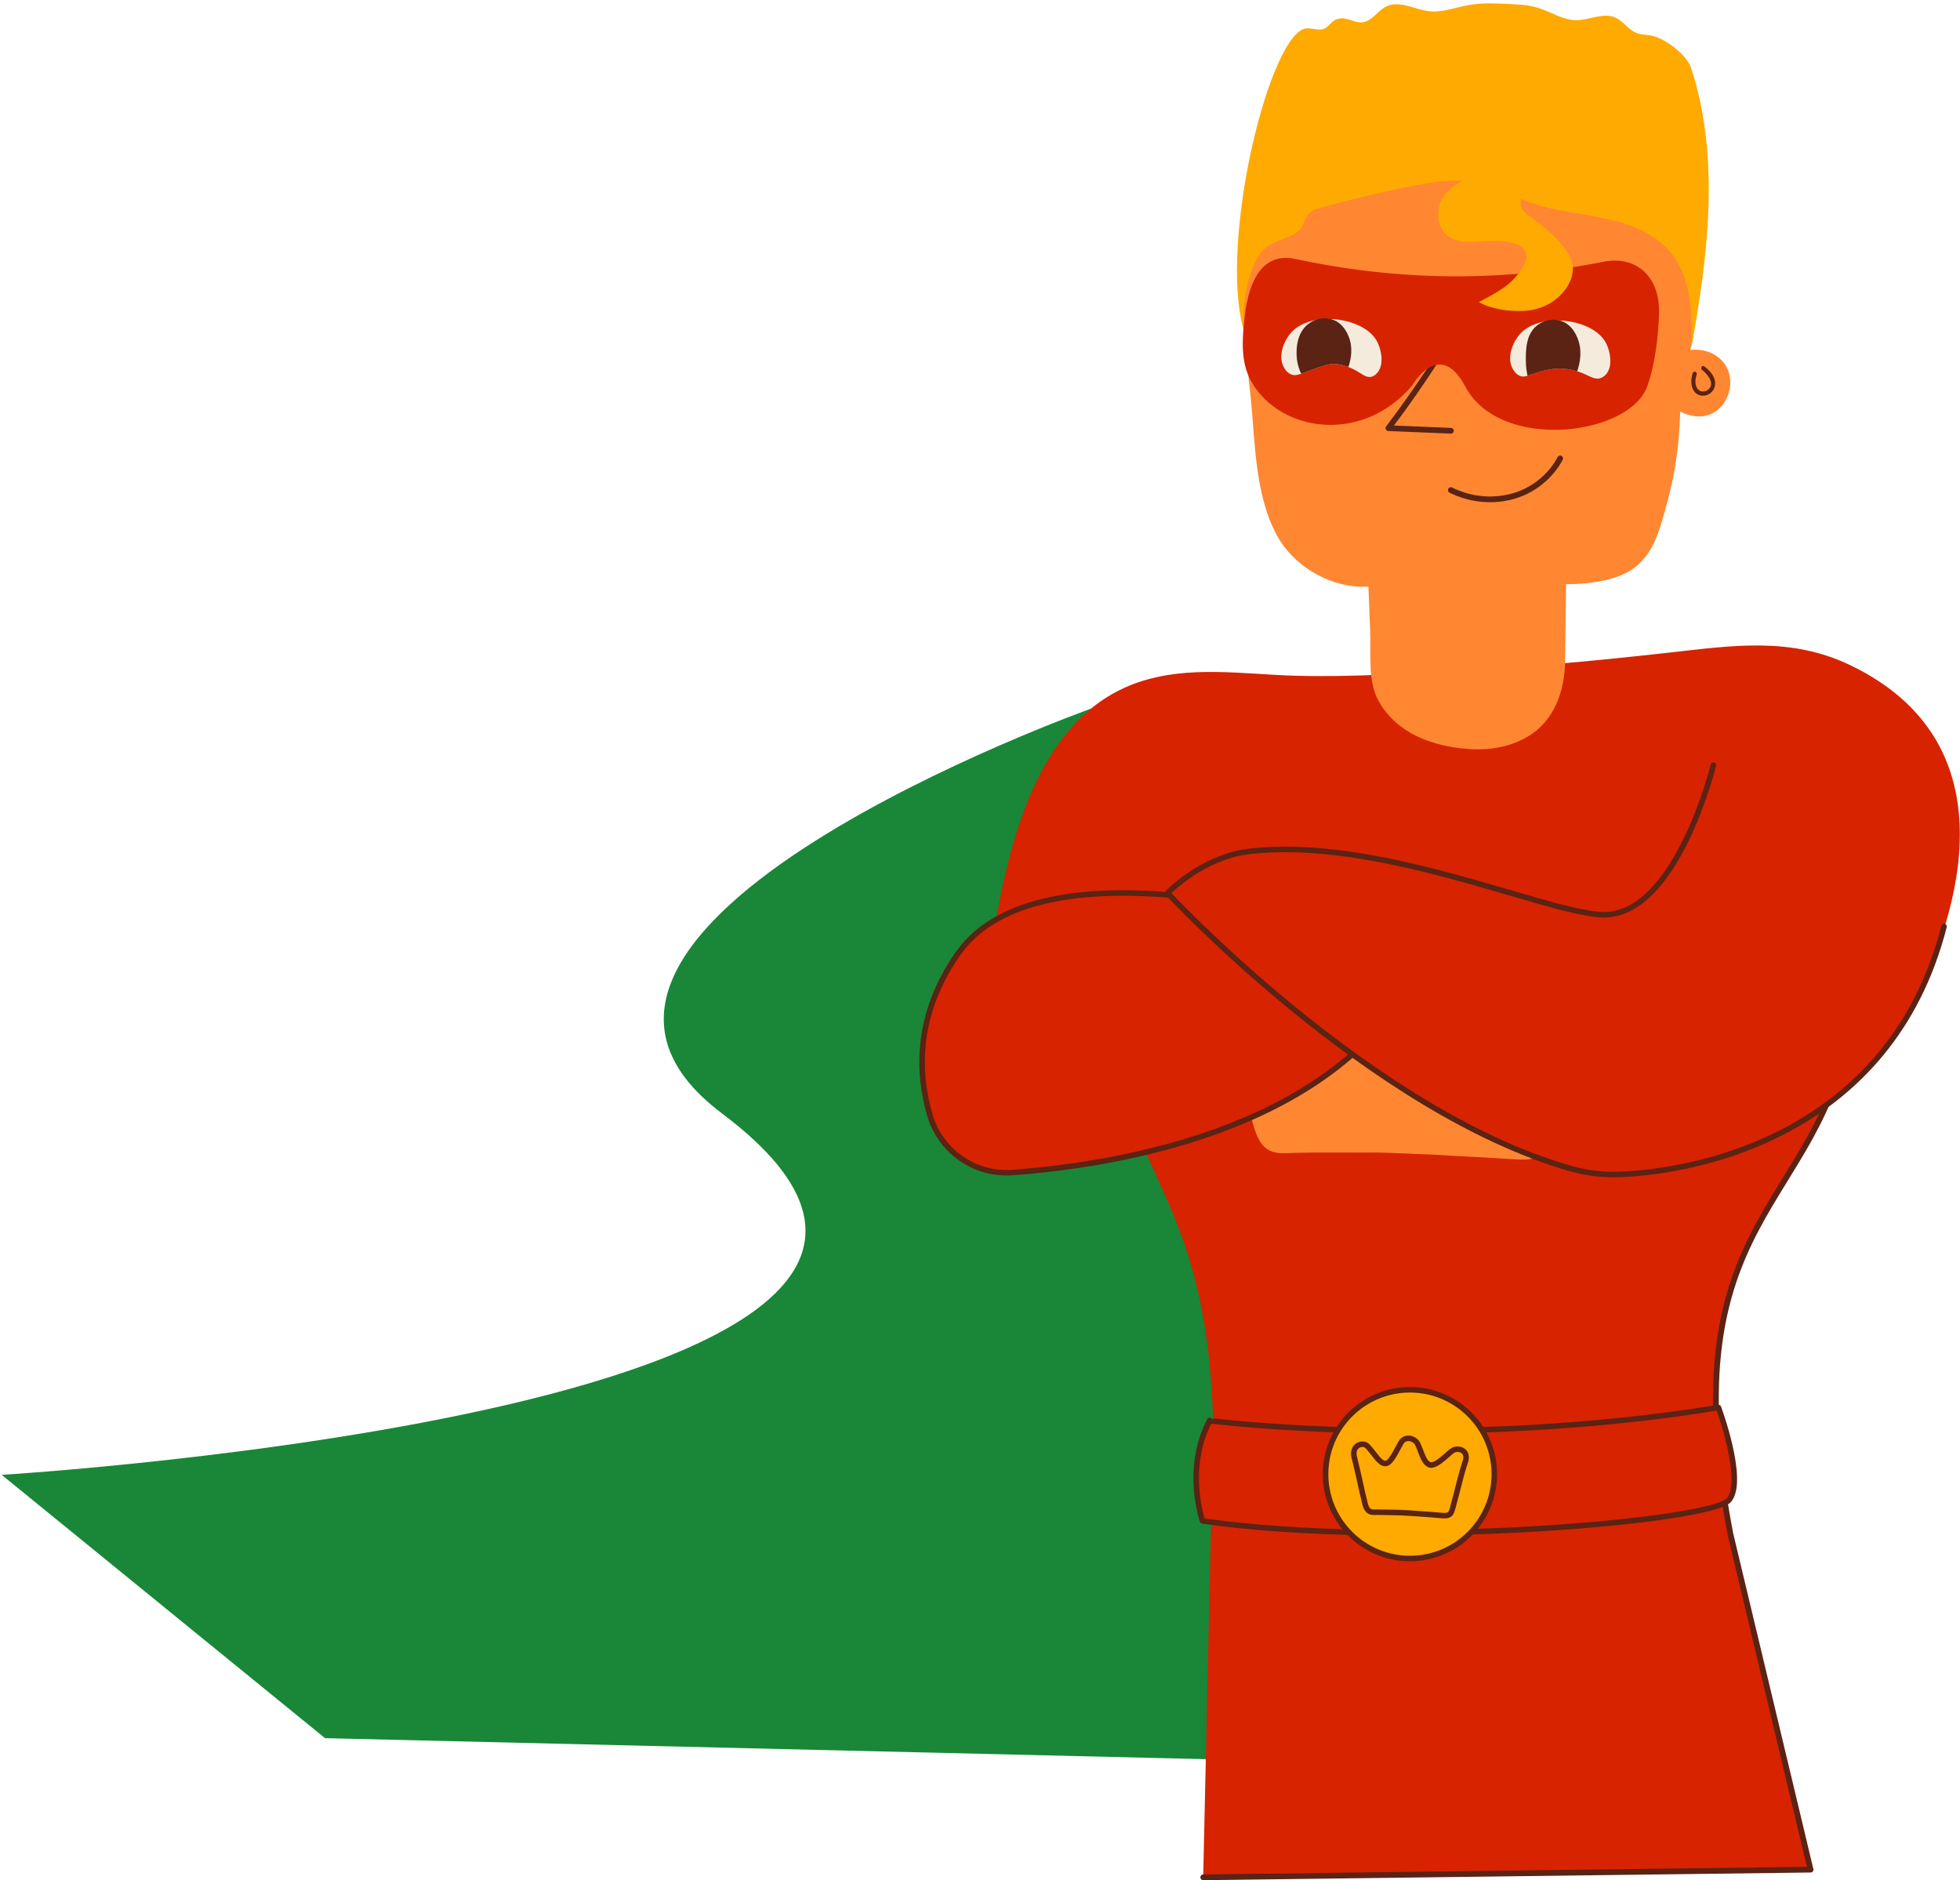
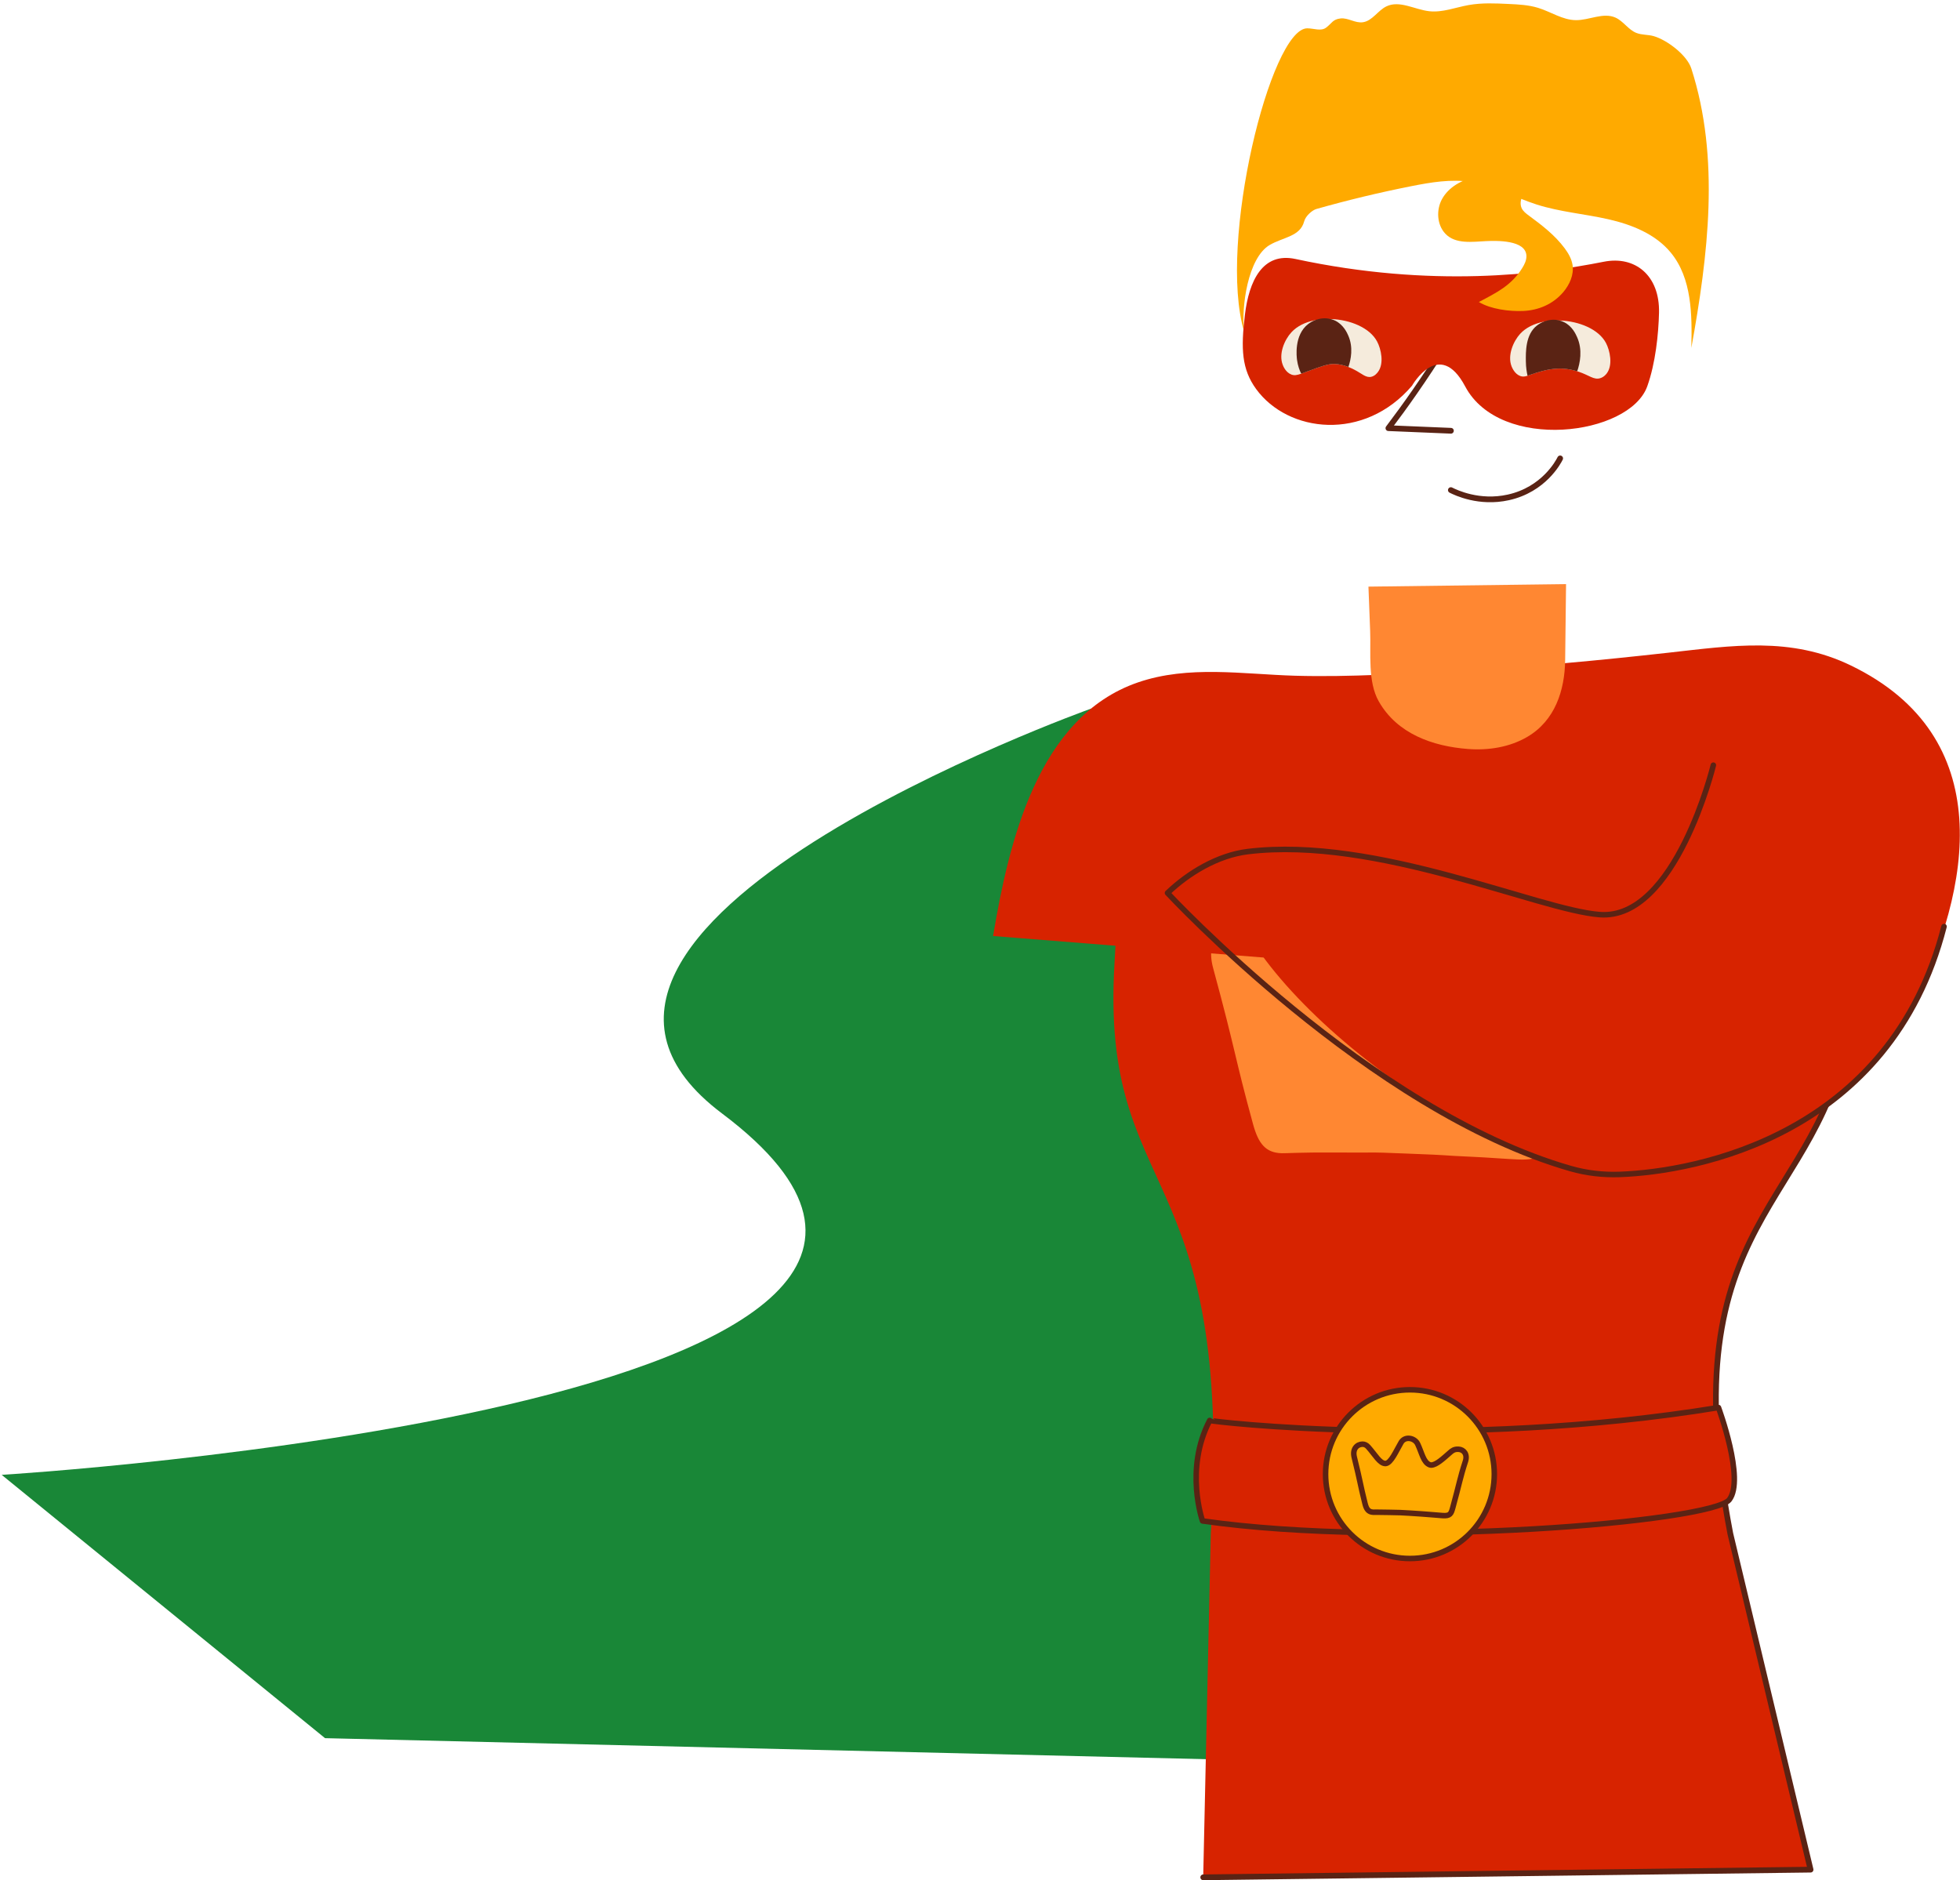
<svg xmlns="http://www.w3.org/2000/svg" width="566" height="543" viewBox="0 0 566 543" fill="none">
  <path d="M315.065 204.638C315.065 204.638 137.333 268.07 208.495 321.54C321.538 406.474 0.486 425.908 0.486 425.908L93.863 501.947L511.186 511.908L315.065 204.638Z" fill="#198737" />
  <path d="M529.828 233.994C526.148 231.146 523.856 226.455 523.395 221.679C523.929 227.23 523.468 222.69 523.064 221.246C522.727 220.055 522.322 218.881 521.895 217.718C521.822 217.516 521.743 217.24 521.67 216.959C521.519 216.622 521.328 216.285 521.187 215.993C520.462 214.476 519.749 212.959 518.974 211.465C517.423 208.476 515.737 205.549 513.9 202.722C513.17 201.599 512.389 200.509 511.63 199.402C511.619 199.391 511.613 199.385 511.602 199.374C511.31 199.065 511.052 198.728 510.771 198.419C510.164 197.745 509.507 197.143 508.855 196.531C508.832 196.52 508.821 196.514 508.799 196.503C508.141 196.132 507.518 195.716 506.849 195.357C506.405 195.121 505.945 194.913 505.501 194.683C504.18 194.284 502.894 193.772 501.568 193.385C500.124 192.969 498.669 192.604 497.202 192.267C495.528 193.767 493.545 194.902 491.365 195.452C472.24 200.256 452.469 197.655 433.057 199.778C430.591 200.048 428.13 200.346 425.674 200.672C424.613 200.807 424.579 200.812 425.568 200.689C425.023 200.767 424.472 200.84 423.927 200.919C422.832 201.076 421.736 201.234 420.64 201.391C415.696 202.11 410.763 202.863 405.819 203.576C395.116 205.116 384.396 206.543 373.598 207.2C368.238 207.526 363.749 204.47 361.102 200.205C356.405 201.402 351.764 202.812 347.214 204.509C343.871 205.751 340.46 205.346 337.46 203.925C336.904 204.644 336.342 205.386 335.78 206.167C322.807 224.14 324.661 230.219 321.83 278.346C317.756 347.626 356.372 334.232 349.641 442.892L347.455 542.135L522.839 539.916L499.663 442.886C481.96 350.739 525.929 349.351 534.334 295.151C537.464 275.054 528.682 254.535 529.828 233.994Z" fill="#D72300" />
  <path d="M347.466 542.135L522.85 539.916L499.674 442.886C481.971 350.739 525.94 349.351 534.345 295.151C537.464 275.048 528.682 254.535 529.823 233.989C526.143 231.14 523.85 226.449 523.39 221.673C523.923 227.224 523.463 222.685 523.058 221.241C522.721 220.05 522.316 218.875 521.889 217.712C521.816 217.51 521.738 217.235 521.665 216.954C521.513 216.617 521.322 216.28 521.182 215.988C520.457 214.471 519.743 212.954 518.968 211.459C517.417 208.47 515.732 205.543 513.895 202.717C513.164 201.593 512.383 200.503 511.625 199.396C511.613 199.385 511.608 199.38 511.597 199.368C511.304 199.059 511.046 198.722 510.765 198.413C510.158 197.739 509.501 197.138 508.849 196.525C508.827 196.514 508.815 196.509 508.793 196.497C508.136 196.127 507.512 195.711 506.843 195.351C506.4 195.115 505.939 194.907 505.495 194.677C504.175 194.278 502.888 193.767 501.562 193.379C500.118 192.963 498.663 192.598 497.197 192.261C495.522 193.761 493.539 194.896 491.359 195.447C472.234 200.25 452.463 197.649 433.051 199.773C430.585 200.043 428.124 200.34 425.669 200.666C424.607 200.801 424.573 200.807 425.562 200.683C425.017 200.762 424.467 200.835 423.922 200.913C422.826 201.071 421.73 201.228 420.635 201.385C415.691 202.105 410.758 202.857 405.813 203.571C395.11 205.11 384.391 206.537 373.592 207.195C368.232 207.521 363.743 204.464 361.097 200.2C356.4 201.397 351.759 202.807 347.208 204.504C343.865 205.745 340.455 205.341 337.454 203.919C336.898 204.638 336.336 205.38 335.775 206.161" stroke="#5A2314" stroke-width="1.656" stroke-miterlimit="10" stroke-linecap="round" stroke-linejoin="round" />
  <path d="M349.337 410.193C349.545 410.519 420.522 418.828 496.253 406.479C496.253 406.479 503.967 427.228 499.36 433.105C494.41 439.414 403.544 447.286 347.264 439.218C347.264 439.218 341.972 424.256 349.337 410.193Z" fill="#D72300" stroke="#5A2314" stroke-width="1.594" stroke-miterlimit="10" stroke-linecap="round" stroke-linejoin="round" />
  <path d="M407.156 450.067C420.611 450.067 431.518 439.16 431.518 425.705C431.518 412.251 420.611 401.344 407.156 401.344C393.702 401.344 382.795 412.251 382.795 425.705C382.795 439.16 393.702 450.067 407.156 450.067Z" fill="#FFAA00" stroke="#5A2314" stroke-width="1.594" stroke-miterlimit="10" />
  <path d="M423.174 422.025C421.601 426.84 421.427 428.492 419.517 435.414C419.045 437.111 418.786 437.824 416.606 437.672C415.398 437.588 414.028 437.448 412.926 437.375C409.426 437.139 411.662 437.234 407.145 436.965C403.066 436.717 405.909 436.88 401.027 436.74C398.099 436.656 396.981 436.723 396.56 436.7C395.178 436.633 394.588 435.83 394.178 434.178C392.706 428.284 392.914 428.234 391.082 420.84C390.464 418.34 391.964 417.047 393.481 417.047C394.032 417.047 394.594 417.283 395.094 417.845C397.161 420.16 398.425 422.638 400.083 422.638C400.111 422.638 400.133 422.638 400.161 422.638C401.74 422.424 403.128 419.081 404.594 416.575C405.089 415.727 405.898 415.362 406.724 415.362C407.802 415.362 408.909 415.991 409.387 416.997C410.634 419.637 411.044 422.323 412.887 423.014C413.028 423.037 413.162 423.065 413.303 423.087C414.797 423.037 416.696 421.25 418.764 419.441C419.236 419.031 419.871 418.429 421.197 418.514C422.68 418.592 423.86 419.93 423.174 422.025Z" fill="#FFAA00" stroke="#5A2314" stroke-width="1.594" stroke-miterlimit="10" />
  <path d="M459.48 281.138C454.502 297.628 454.031 303.252 448.053 326.928C446.586 332.738 445.749 335.182 438.338 334.833C434.22 334.642 429.568 334.26 425.815 334.092C413.904 333.558 421.5 333.71 406.139 333.125C392.256 332.597 401.931 332.934 385.329 332.822C375.373 332.755 371.581 333.069 370.142 333.03C365.451 332.912 363.378 330.215 361.85 324.63C356.394 304.708 357.096 304.533 350.315 279.526C348.023 271.076 353.023 266.57 358.181 266.452C360.046 266.413 361.984 267.177 363.726 269.036C370.929 276.739 375.412 285.083 381.053 284.953C381.143 284.953 381.227 284.948 381.317 284.942C386.672 284.099 391.133 272.638 395.919 264.002C397.538 261.086 400.257 259.772 403.06 259.71C406.729 259.626 410.544 261.682 412.23 265.064C416.657 273.947 418.269 283.043 424.59 285.257C425.062 285.33 425.534 285.397 426.012 285.47C431.091 285.184 437.406 278.964 444.299 272.66C445.867 271.228 447.991 269.138 452.497 269.317C457.542 269.52 461.649 273.964 459.48 281.138Z" fill="#FF8732" />
  <path d="M286.776 270.3C291.288 243.518 299.541 207.071 328.6 197.07C343.236 192.036 358.905 194.705 373.991 195.138C389.919 195.593 406.381 194.475 422.32 193.637C442.209 192.587 462.025 190.688 481.819 188.485C500.197 186.44 517.08 183.749 534.52 192.194C576.865 212.701 569.764 256.097 551.852 291.398C551.847 291.398 286.776 270.3 286.776 270.3Z" fill="#D72300" />
-   <path d="M382.222 266.733C382.222 266.733 300.148 241.945 276.703 275.312C264.224 293.072 265.028 310.028 268.511 321.995C271.556 332.463 281.478 339.401 292.35 338.609C321.622 336.474 383.885 326.737 408.021 282.936L382.222 266.733Z" fill="#D72300" stroke="#5A2314" stroke-width="1.594" stroke-miterlimit="10" stroke-linecap="round" stroke-linejoin="round" />
-   <path d="M494.775 220.965C494.775 220.965 483.881 265.761 461.997 264.126C444.254 262.806 397.504 241.405 360.355 245.917C351.68 246.973 343.224 252.058 337.145 257.873C337.145 257.873 395.537 320.838 453.575 337.468C458.166 338.783 462.936 339.323 467.711 339.154C490.084 338.345 545.975 327.754 561.387 267.57" fill="#D72300" />
+   <path d="M494.775 220.965C494.775 220.965 483.881 265.761 461.997 264.126C444.254 262.806 397.504 241.405 360.355 245.917C337.145 257.873 395.537 320.838 453.575 337.468C458.166 338.783 462.936 339.323 467.711 339.154C490.084 338.345 545.975 327.754 561.387 267.57" fill="#D72300" />
  <path d="M494.775 220.965C494.775 220.965 483.881 265.761 461.997 264.126C444.254 262.806 397.504 241.405 360.355 245.917C351.68 246.973 343.224 252.058 337.145 257.873C337.145 257.873 395.537 320.838 453.575 337.468C458.166 338.783 462.936 339.323 467.711 339.154C490.084 338.345 545.975 327.754 561.387 267.57" stroke="#5A2314" stroke-width="1.594" stroke-miterlimit="10" stroke-linecap="round" stroke-linejoin="round" />
-   <path d="M498.433 105.727C496.461 102.361 492.365 100.518 488.134 101.08C489.483 94.877 491.011 83.129 486.123 70.246C478.735 50.779 459.548 36.244 443.266 36.025L424.719 37.047C423.714 37.143 422.113 37.306 420.152 37.542C395.481 40.475 374.733 42.941 365.979 56.296C362.928 60.954 361.923 65.493 360.389 73.056C359.479 77.528 358.995 82.09 358.928 86.652C358.793 96.035 360.254 105.609 361.187 114.941C362.479 127.857 362.389 142.915 368.743 154.612C373.732 163.793 384.638 170.012 395.167 169.411C396.757 172.782 397.605 181.3 398.116 181.423C401.223 182.148 407.207 182.873 410.331 183.519C416.106 184.716 421.916 185.755 427.765 186.536C430.383 186.884 433.029 187.025 435.647 187.306C435.67 187.3 435.687 187.3 435.709 187.294C440.929 186.57 441.361 186.676 446.524 185.609C447.182 185.474 449.676 184.401 450.328 184.266C450.289 179.064 451.396 173.889 451.356 168.686C454.907 168.799 466.284 168.518 472.156 163.826C477.555 159.511 479.179 153.691 481.735 144.005C483.263 138.218 484.994 129.627 485.179 118.84C485.634 119.093 490.157 121.526 494.444 119.385C499.146 117.042 501.186 110.429 498.433 105.727Z" fill="#FF8732" />
  <path d="M417.056 100.266C414.438 104.446 411.612 108.744 408.567 113.126C406.016 116.8 403.465 120.306 400.937 123.644C406.954 123.891 412.971 124.144 418.989 124.397" stroke="#5A2314" stroke-width="1.656" stroke-miterlimit="10" stroke-linecap="round" stroke-linejoin="round" />
-   <path d="M488.808 107.755C488.269 109.485 488.134 111.603 489.32 113.12C490.252 114.306 491.887 114.575 493.241 113.952C494.629 113.311 495.449 111.845 495.281 110.334C495.062 108.412 493.623 106.912 492.157 105.794C491.539 105.322 490.915 106.356 491.528 106.822C493.101 108.019 495.573 111.064 493.033 112.693C491.87 113.441 490.5 113.053 489.932 111.822C489.387 110.643 489.584 109.289 489.955 108.092C490.196 107.35 489.039 107.013 488.808 107.755Z" fill="#5A2314" />
  <path d="M359.282 95.771C358.383 88.736 360.361 74.421 366.664 70.741C370.575 68.46 375.446 68.33 376.603 63.954C377.042 62.285 379.008 60.678 380.121 60.358C389.155 57.796 398.29 55.599 407.499 53.773C413.196 52.644 419.05 51.649 424.792 52.543C431.422 53.576 437.394 57.037 443.783 59.071C450.446 61.195 457.503 61.751 464.329 63.291C471.155 64.824 478.072 67.566 482.505 72.977C488.589 80.393 488.651 90.894 488.415 100.484C493.269 73.69 496.764 45.694 488.409 19.776C487.168 15.922 481.437 11.556 477.549 10.433C475.909 9.961 474.111 10.135 472.521 9.5C470.211 8.579 468.807 6.123 466.537 5.095C462.997 3.488 458.958 5.859 455.076 5.82C451.233 5.781 447.85 3.399 444.176 2.269C441.434 1.426 438.529 1.28 435.664 1.146C431.815 0.96 427.927 0.78 424.135 1.455C420.326 2.129 416.573 3.668 412.73 3.241C408.51 2.769 404.15 -0.006 400.336 1.853C397.875 3.056 396.324 5.989 393.622 6.416C391.357 6.77 389.323 5.084 387.127 5.326C384.846 5.573 384.638 6.719 382.935 7.989C381.435 9.107 379.368 8.174 377.497 8.18C366.951 8.197 351.607 70.168 359.282 95.771Z" fill="#FFAA00" />
  <path d="M374.103 74.791C364.558 72.741 360.675 81.197 359.501 90.888C358.304 100.771 358.591 106.637 362.732 112.334C371.957 125.014 393.931 127.599 407.757 111.384C407.757 111.384 415.623 97.484 423.107 111.592C433.197 130.605 470.554 125.863 475.684 111.57C478.066 104.934 478.942 96.45 479.083 90.315C479.33 79.584 472.217 73.786 463.144 75.584C444.962 79.185 413.578 83.281 374.103 74.791Z" fill="#D72300" />
  <path d="M397.908 107.434C397.667 107.744 397.037 108.569 395.998 108.811C394.436 109.171 393.307 107.901 391.121 106.772C390.84 106.625 390.211 106.3 389.374 105.979C388.301 105.558 386.874 105.148 385.357 105.103C383.542 105.052 381.593 105.766 377.699 107.193C376.924 107.474 376.289 107.727 375.749 107.918C374.547 108.339 373.789 108.496 372.929 108.165C371.288 107.547 370.58 105.766 370.434 105.389C369.165 102.193 370.951 98.114 372.912 95.973C374.564 94.169 376.969 93.023 379.671 92.484C381.149 92.192 382.722 92.079 384.295 92.13C389.902 92.31 395.582 94.658 397.672 98.619C398.83 100.794 399.762 105.002 397.908 107.434Z" fill="#F5EBDC" />
  <path d="M389.38 105.979C388.307 105.558 386.879 105.148 385.362 105.103C383.548 105.052 381.598 105.766 377.705 107.193C376.929 107.474 376.294 107.727 375.755 107.918C375.289 106.974 374.777 105.62 374.553 103.957C374.452 103.176 373.598 96.788 377.783 93.563C378.351 93.13 378.986 92.765 379.677 92.49C381.104 91.911 382.739 91.731 384.301 92.136C384.756 92.248 385.205 92.411 385.643 92.636C388.009 93.838 389.014 96.136 389.357 96.928C390.84 100.322 390.116 103.839 389.38 105.979Z" fill="#5A2314" />
  <path d="M463.975 107.856C463.762 108.131 463.132 108.912 462.076 109.221C460.261 109.76 458.975 108.395 455.913 107.361C455.784 107.316 455.632 107.266 455.458 107.215C454.514 106.934 452.997 106.535 451.255 106.451C448.221 106.288 445.53 107.08 443.777 107.603C442.597 107.957 441.782 108.288 441.12 108.508C440.294 108.766 439.721 108.85 439.007 108.586C437.372 107.968 436.67 106.187 436.512 105.811C435.248 102.603 437.035 98.535 438.99 96.394C440.642 94.591 443.047 93.456 445.749 92.911C447.238 92.608 448.811 92.49 450.384 92.551C455.991 92.731 461.666 95.068 463.762 99.035C464.902 101.215 465.835 105.412 463.975 107.856Z" fill="#F5EBDC" />
  <path d="M455.458 107.221C454.514 106.94 452.997 106.541 451.255 106.457C448.221 106.294 445.53 107.086 443.777 107.609C442.597 107.963 441.782 108.294 441.119 108.513C440.878 107.457 440.648 106.047 440.631 104.378C440.597 101.636 440.496 96.58 443.861 93.984C444.417 93.551 445.058 93.186 445.743 92.917C447.17 92.332 448.805 92.141 450.379 92.557C450.834 92.669 451.283 92.832 451.71 93.057C454.042 94.237 455.036 96.479 455.424 97.35C457.081 101.052 456.25 104.94 455.458 107.221Z" fill="#5A2314" />
  <path d="M452.238 168.681C452.238 168.681 451.98 190.553 451.98 190.559C451.879 199.391 449.036 208.11 441.041 212.796C435.934 215.791 429.804 216.746 423.899 216.291C413.73 215.51 403.471 211.92 398.144 202.526C394.919 196.84 395.914 188.637 395.667 182.255C395.504 177.973 395.341 173.687 395.172 169.405" fill="#FF8732" />
  <path d="M448.069 46.351C445.311 49.447 441.541 52.846 439.659 56.566C439.102 57.672 438.9 59.032 439.434 60.15C439.872 61.06 440.715 61.69 441.53 62.285C445.288 65.044 449.041 67.937 451.823 71.679C452.884 73.106 453.811 74.696 454.104 76.455C454.576 79.303 453.278 82.202 451.401 84.399C448.463 87.832 444.305 89.613 439.833 89.804C435.906 89.972 430.467 89.287 427.062 87.214C432.074 84.562 436.411 82.495 439.569 77.432C440.243 76.348 440.844 75.14 440.794 73.859C440.597 69.241 432.102 69.488 429.051 69.634C425.197 69.819 420.292 70.572 417.382 67.493C414.915 64.886 414.736 60.583 416.404 57.521C418.343 53.97 422.253 51.84 426.231 51.099C430.338 50.335 445.036 47.93 448.069 46.351Z" fill="#FFAA00" />
  <path d="M418.972 141.533C420.404 142.257 427.158 145.505 435.585 143.634C445.861 141.353 450.036 133.375 450.536 132.375" stroke="#5A2314" stroke-width="1.656" stroke-miterlimit="10" stroke-linecap="round" stroke-linejoin="round" />
</svg>